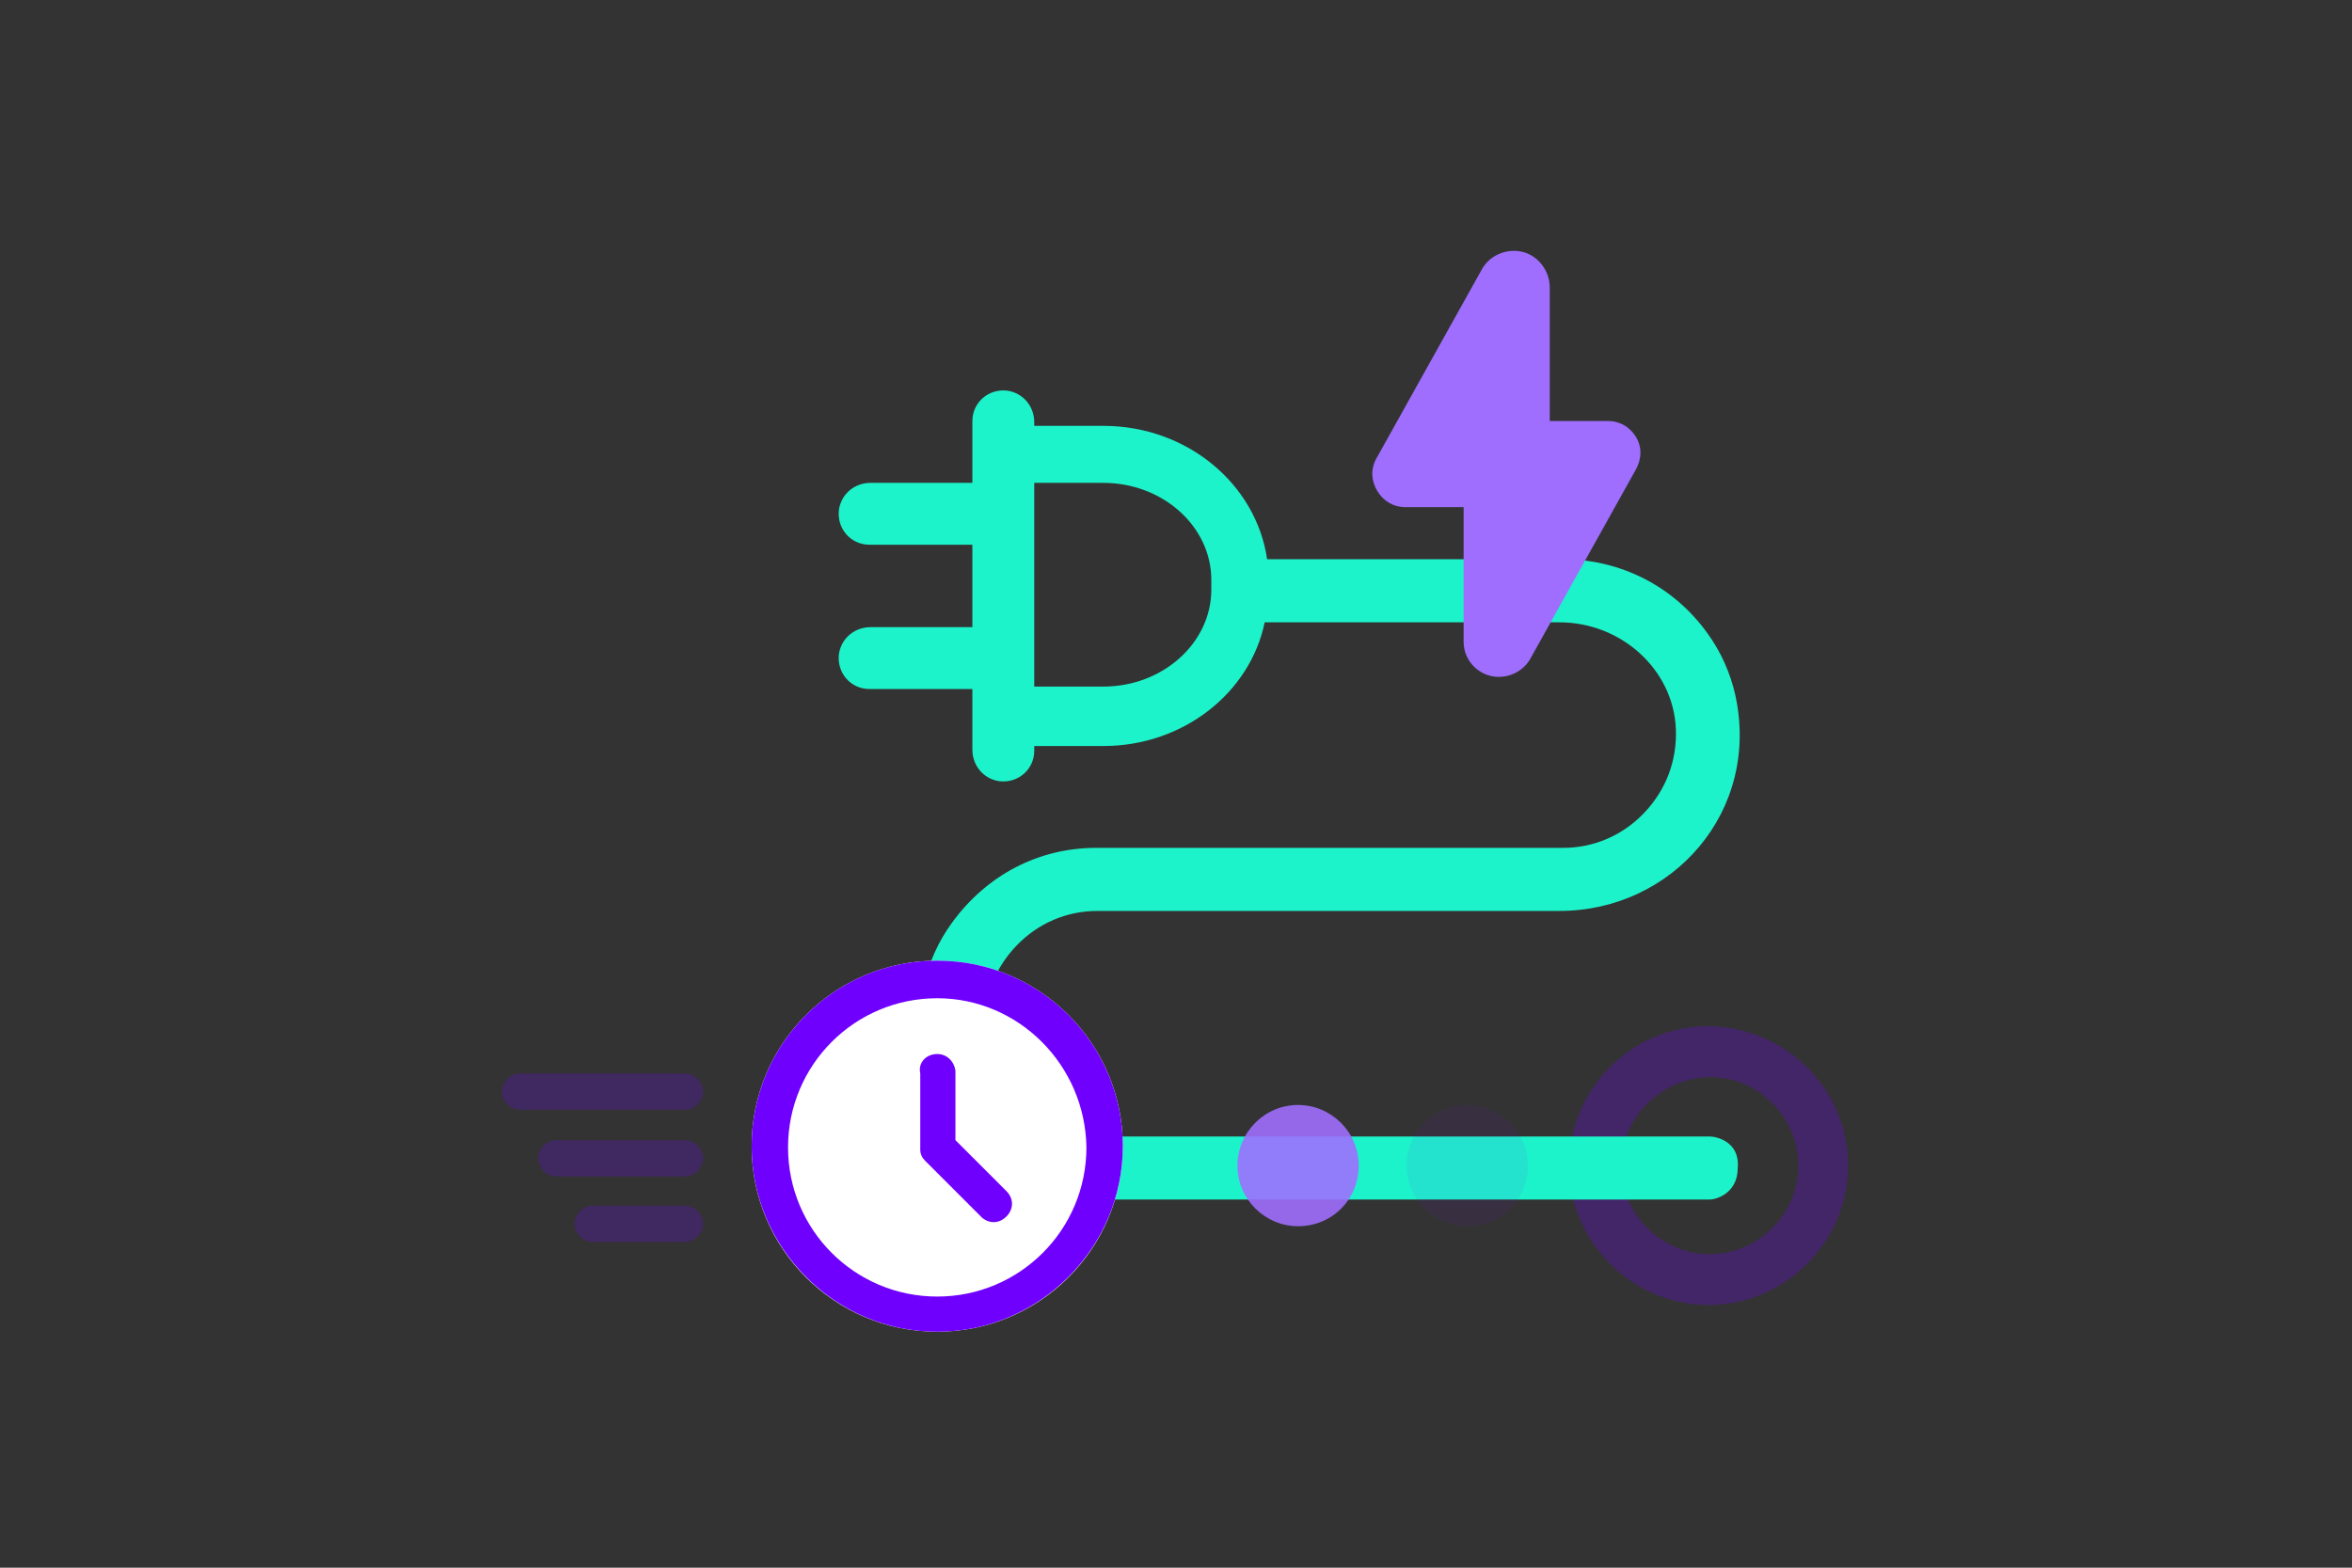
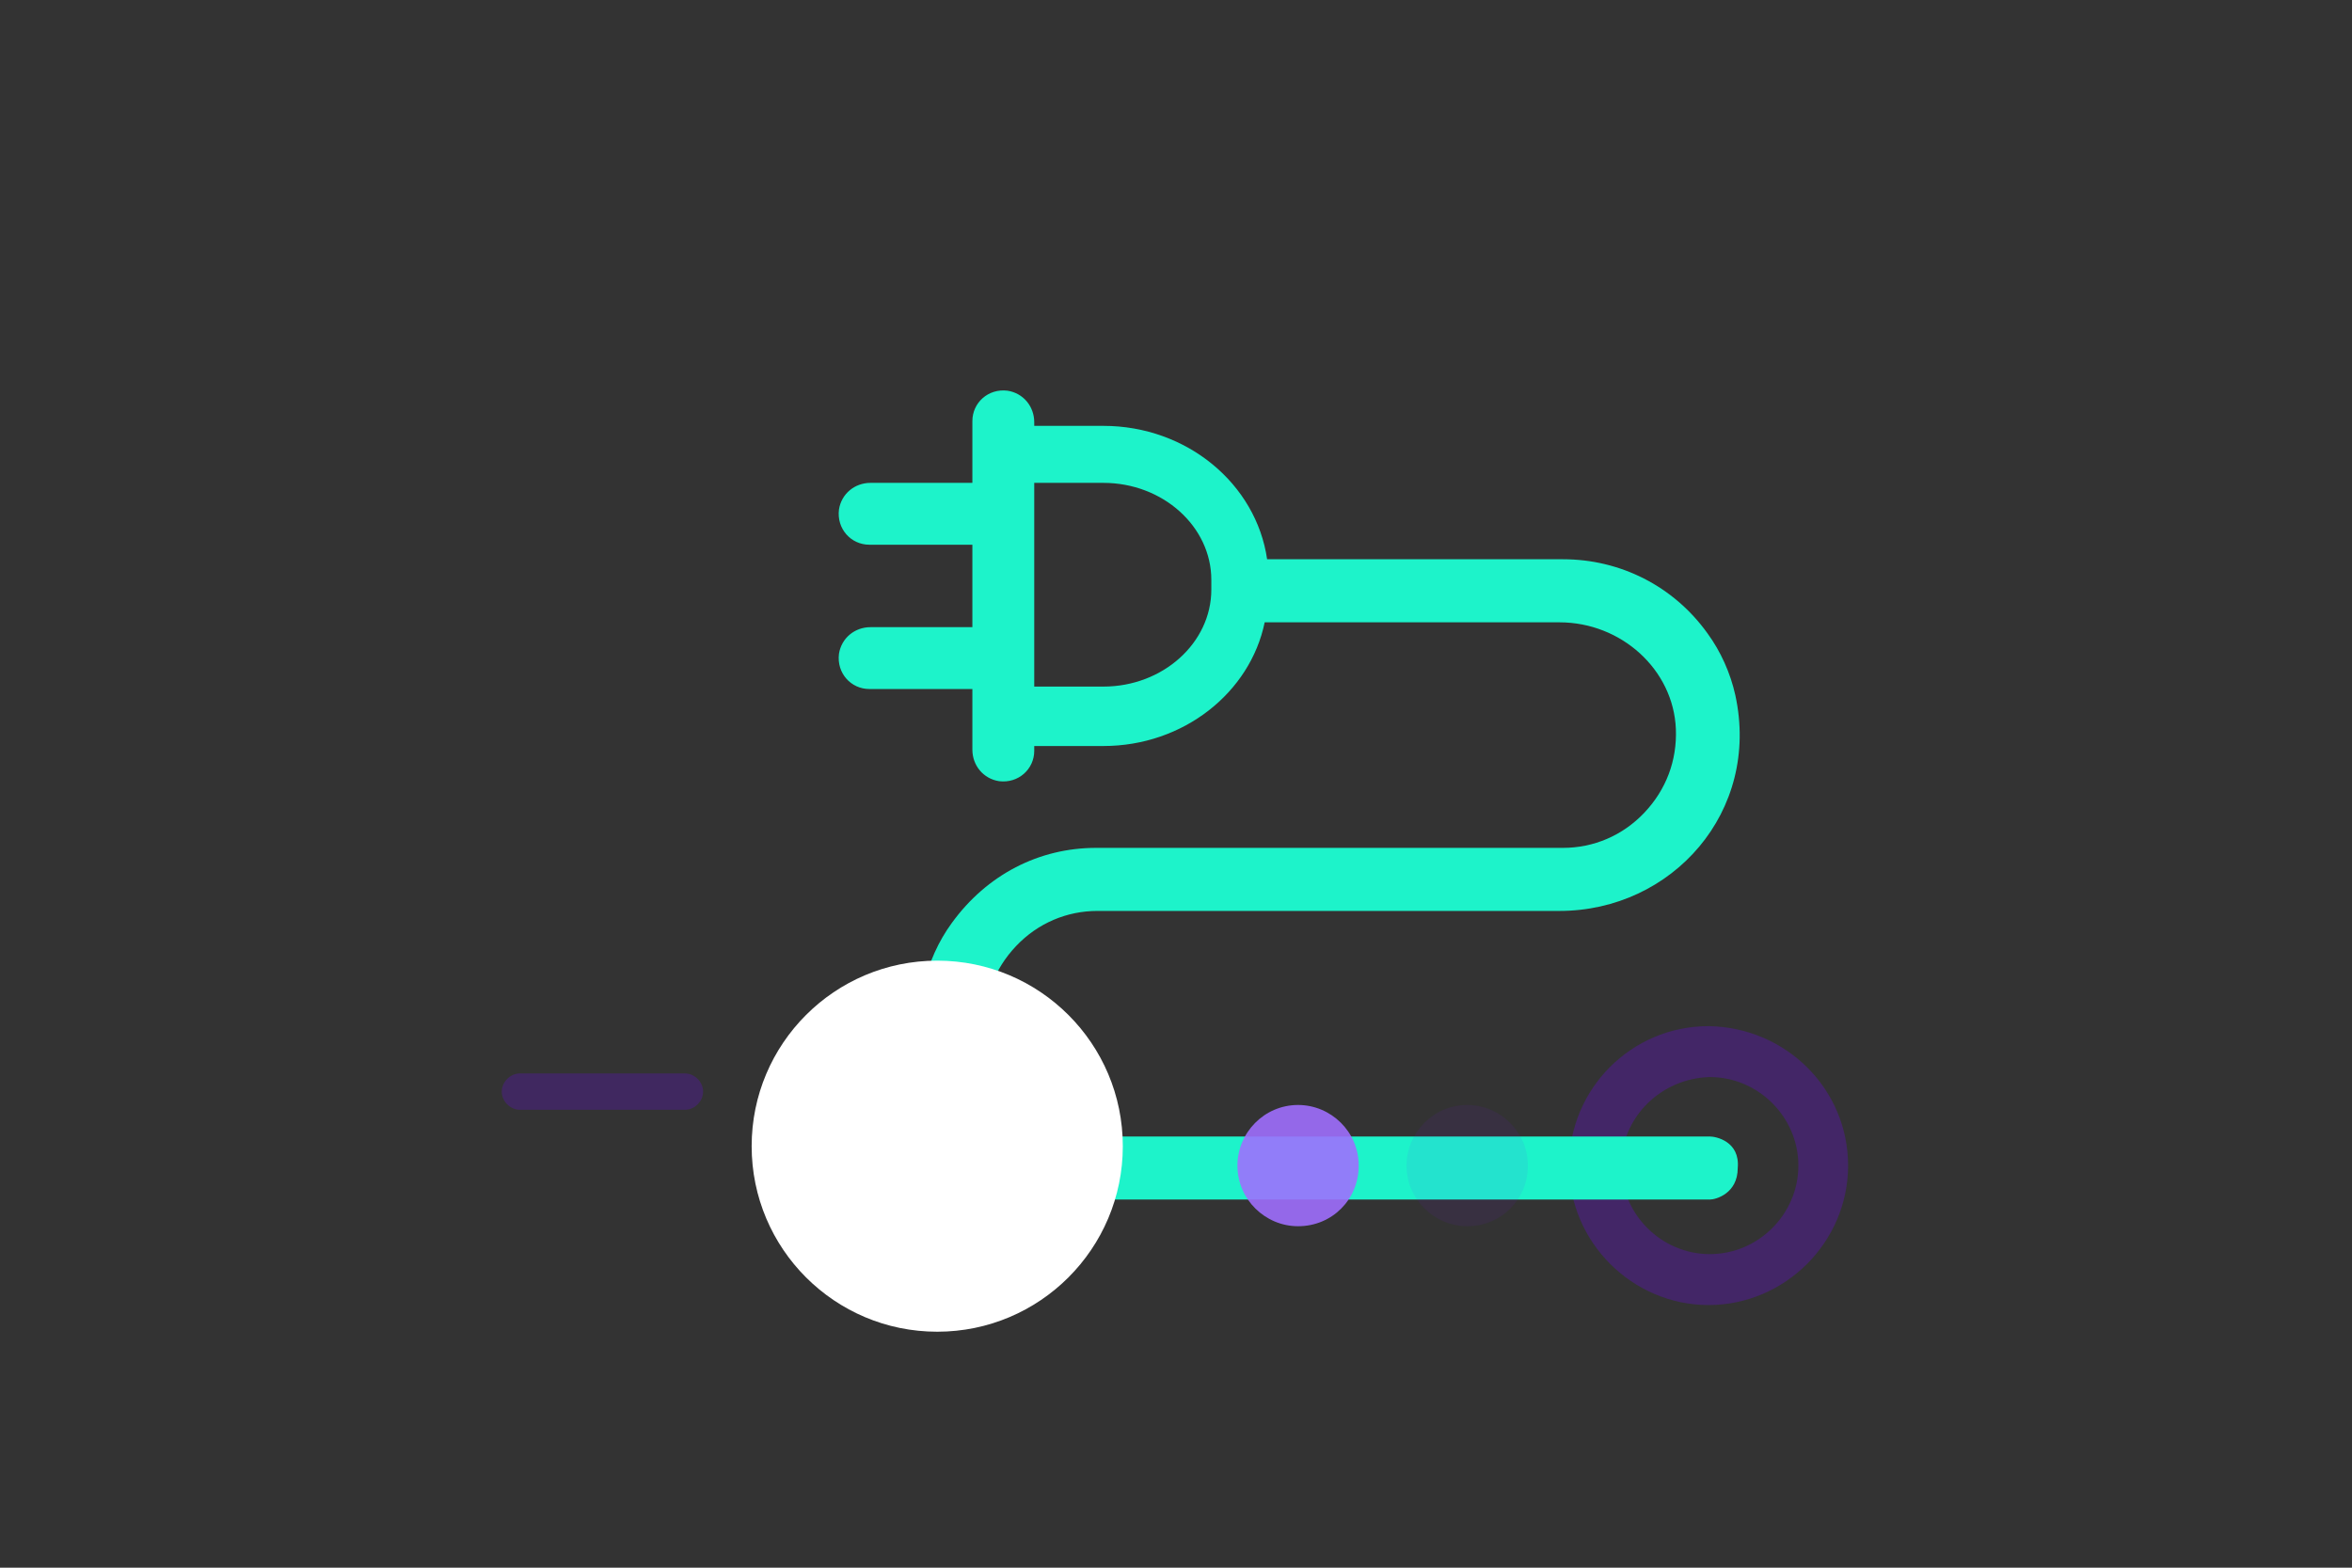
<svg xmlns="http://www.w3.org/2000/svg" width="150" height="100" viewBox="0 0 150 100" fill="none">
  <rect x="0" y="0" width="150" height="100" fill="#333333" stroke="none" />
  <path opacity="0.258" d="M117.864 74.351C117.864 79.224 113.841 83.247 108.968 83.247C104.094 83.247 100.072 79.224 100.072 74.351C100.072 69.478 104.017 65.455 108.968 65.455C113.918 65.533 117.864 69.478 117.864 74.351ZM103.398 74.351C103.398 77.445 105.951 79.998 109.045 79.998C112.139 79.998 114.692 77.445 114.692 74.351C114.692 71.257 112.139 68.704 109.045 68.704C105.951 68.781 103.398 71.257 103.398 74.351Z" fill="#7000FE" />
  <path d="M109.046 72.495H70.214C66.269 72.495 62.942 69.478 62.788 65.688C62.71 63.676 63.407 61.82 64.799 60.35C66.191 58.88 68.048 58.107 69.982 58.107H99.454C106.648 58.107 112.294 51.764 110.67 44.338C110.361 42.946 109.742 41.553 108.891 40.393C106.725 37.376 103.321 35.674 99.686 35.674H80.811C80.115 30.878 75.706 27.165 70.368 27.165H65.959V26.933C65.959 25.927 65.263 25.077 64.257 24.922C63.02 24.767 62.014 25.695 62.014 26.856V30.801H55.516C54.511 30.801 53.66 31.497 53.505 32.503C53.35 33.74 54.279 34.746 55.439 34.746H62.014V40.006H55.516C54.511 40.006 53.66 40.702 53.505 41.708C53.35 42.946 54.279 43.951 55.439 43.951H62.014V47.819C62.014 48.824 62.71 49.675 63.716 49.83C64.954 49.985 65.959 49.056 65.959 47.896V47.587H70.368C75.474 47.587 79.728 44.183 80.656 39.697H99.454C103.399 39.697 106.725 42.713 106.88 46.504C106.957 48.515 106.261 50.371 104.868 51.841C103.476 53.311 101.62 54.084 99.686 54.084H69.904C66.269 54.084 62.942 55.786 60.699 58.88C59.848 60.041 59.229 61.433 58.92 62.825C57.295 70.174 62.942 76.517 70.136 76.517H109.046C109.432 76.517 110.825 76.13 110.825 74.506C110.979 72.804 109.432 72.495 109.046 72.495ZM65.959 30.801H70.368C74.159 30.801 77.253 33.586 77.253 36.989V37.608C77.253 41.012 74.159 43.796 70.368 43.796H65.959V30.801Z" fill="#1DF3CA" />
-   <path d="M87.774 29.254L94.504 17.186C95.045 16.181 96.36 15.717 97.443 16.181C98.294 16.567 98.836 17.418 98.836 18.347V26.856H102.549C103.322 26.856 103.941 27.242 104.328 27.861C104.715 28.48 104.715 29.254 104.328 29.95L97.598 42.017C97.211 42.713 96.438 43.177 95.587 43.177C94.349 43.177 93.343 42.172 93.343 40.934V32.348H89.63C88.857 32.348 88.238 31.961 87.851 31.342C87.465 30.723 87.387 29.95 87.774 29.254Z" fill="#9F6EFF" />
  <g opacity="0.26">
    <path opacity="0.26" d="M93.573 78.219C91.484 78.219 89.705 76.517 89.705 74.352C89.705 72.263 91.407 70.484 93.573 70.484C95.661 70.484 97.441 72.186 97.441 74.352C97.441 76.517 95.739 78.219 93.573 78.219Z" fill="#7000FE" />
  </g>
  <path opacity="0.89" d="M82.786 78.219C80.697 78.219 78.918 76.517 78.918 74.351C78.918 72.263 80.62 70.484 82.786 70.484C84.874 70.484 86.653 72.185 86.653 74.351C86.653 76.517 84.952 78.219 82.786 78.219Z" fill="#9F6EFF" />
  <path d="M59.773 84.948C66.309 84.948 71.608 79.65 71.608 73.113C71.608 66.577 66.309 61.278 59.773 61.278C53.236 61.278 47.937 66.577 47.937 73.113C47.937 79.65 53.236 84.948 59.773 84.948Z" fill="white" />
-   <path d="M59.773 61.278C66.348 61.278 71.608 66.615 71.608 73.113C71.608 79.611 66.27 84.948 59.773 84.948C53.275 84.948 47.937 79.611 47.937 73.113C47.937 66.615 53.197 61.278 59.773 61.278ZM59.773 63.676C54.513 63.676 50.258 67.93 50.258 73.191C50.258 78.451 54.513 82.705 59.773 82.705C65.033 82.705 69.287 78.451 69.287 73.191C69.21 67.93 64.955 63.676 59.773 63.676ZM59.773 67.234C60.391 67.234 60.855 67.698 60.933 68.317V68.472V72.726L64.182 75.975C64.646 76.439 64.646 77.058 64.259 77.522L64.182 77.6C63.718 78.064 63.099 78.064 62.635 77.677L62.557 77.6L58.999 74.041C58.844 73.887 58.69 73.655 58.69 73.345V73.191V68.472C58.535 67.776 59.076 67.234 59.773 67.234Z" fill="#7000FE" />
  <g opacity="0.47">
    <path opacity="0.47" d="M33.16 70.793C32.541 70.793 32 70.251 32 69.632C32 69.013 32.541 68.472 33.16 68.472H43.68C44.299 68.472 44.841 69.013 44.841 69.632C44.841 70.251 44.299 70.793 43.68 70.793H33.16Z" fill="#7000FE" />
  </g>
  <g opacity="0.47">
-     <path opacity="0.47" d="M37.803 79.224C37.184 79.224 36.643 78.683 36.643 78.064C36.643 77.445 37.184 76.903 37.803 76.903H43.682C44.301 76.903 44.842 77.445 44.842 78.064C44.842 78.683 44.301 79.224 43.682 79.224H37.803Z" fill="#7000FE" />
-   </g>
+     </g>
  <g opacity="0.47">
-     <path opacity="0.47" d="M35.482 75.047C34.864 75.047 34.322 74.506 34.322 73.887C34.322 73.268 34.864 72.727 35.482 72.727H43.682C44.301 72.727 44.842 73.268 44.842 73.887C44.842 74.506 44.301 75.047 43.682 75.047H35.482Z" fill="#7000FE" />
-   </g>
+     </g>
</svg>